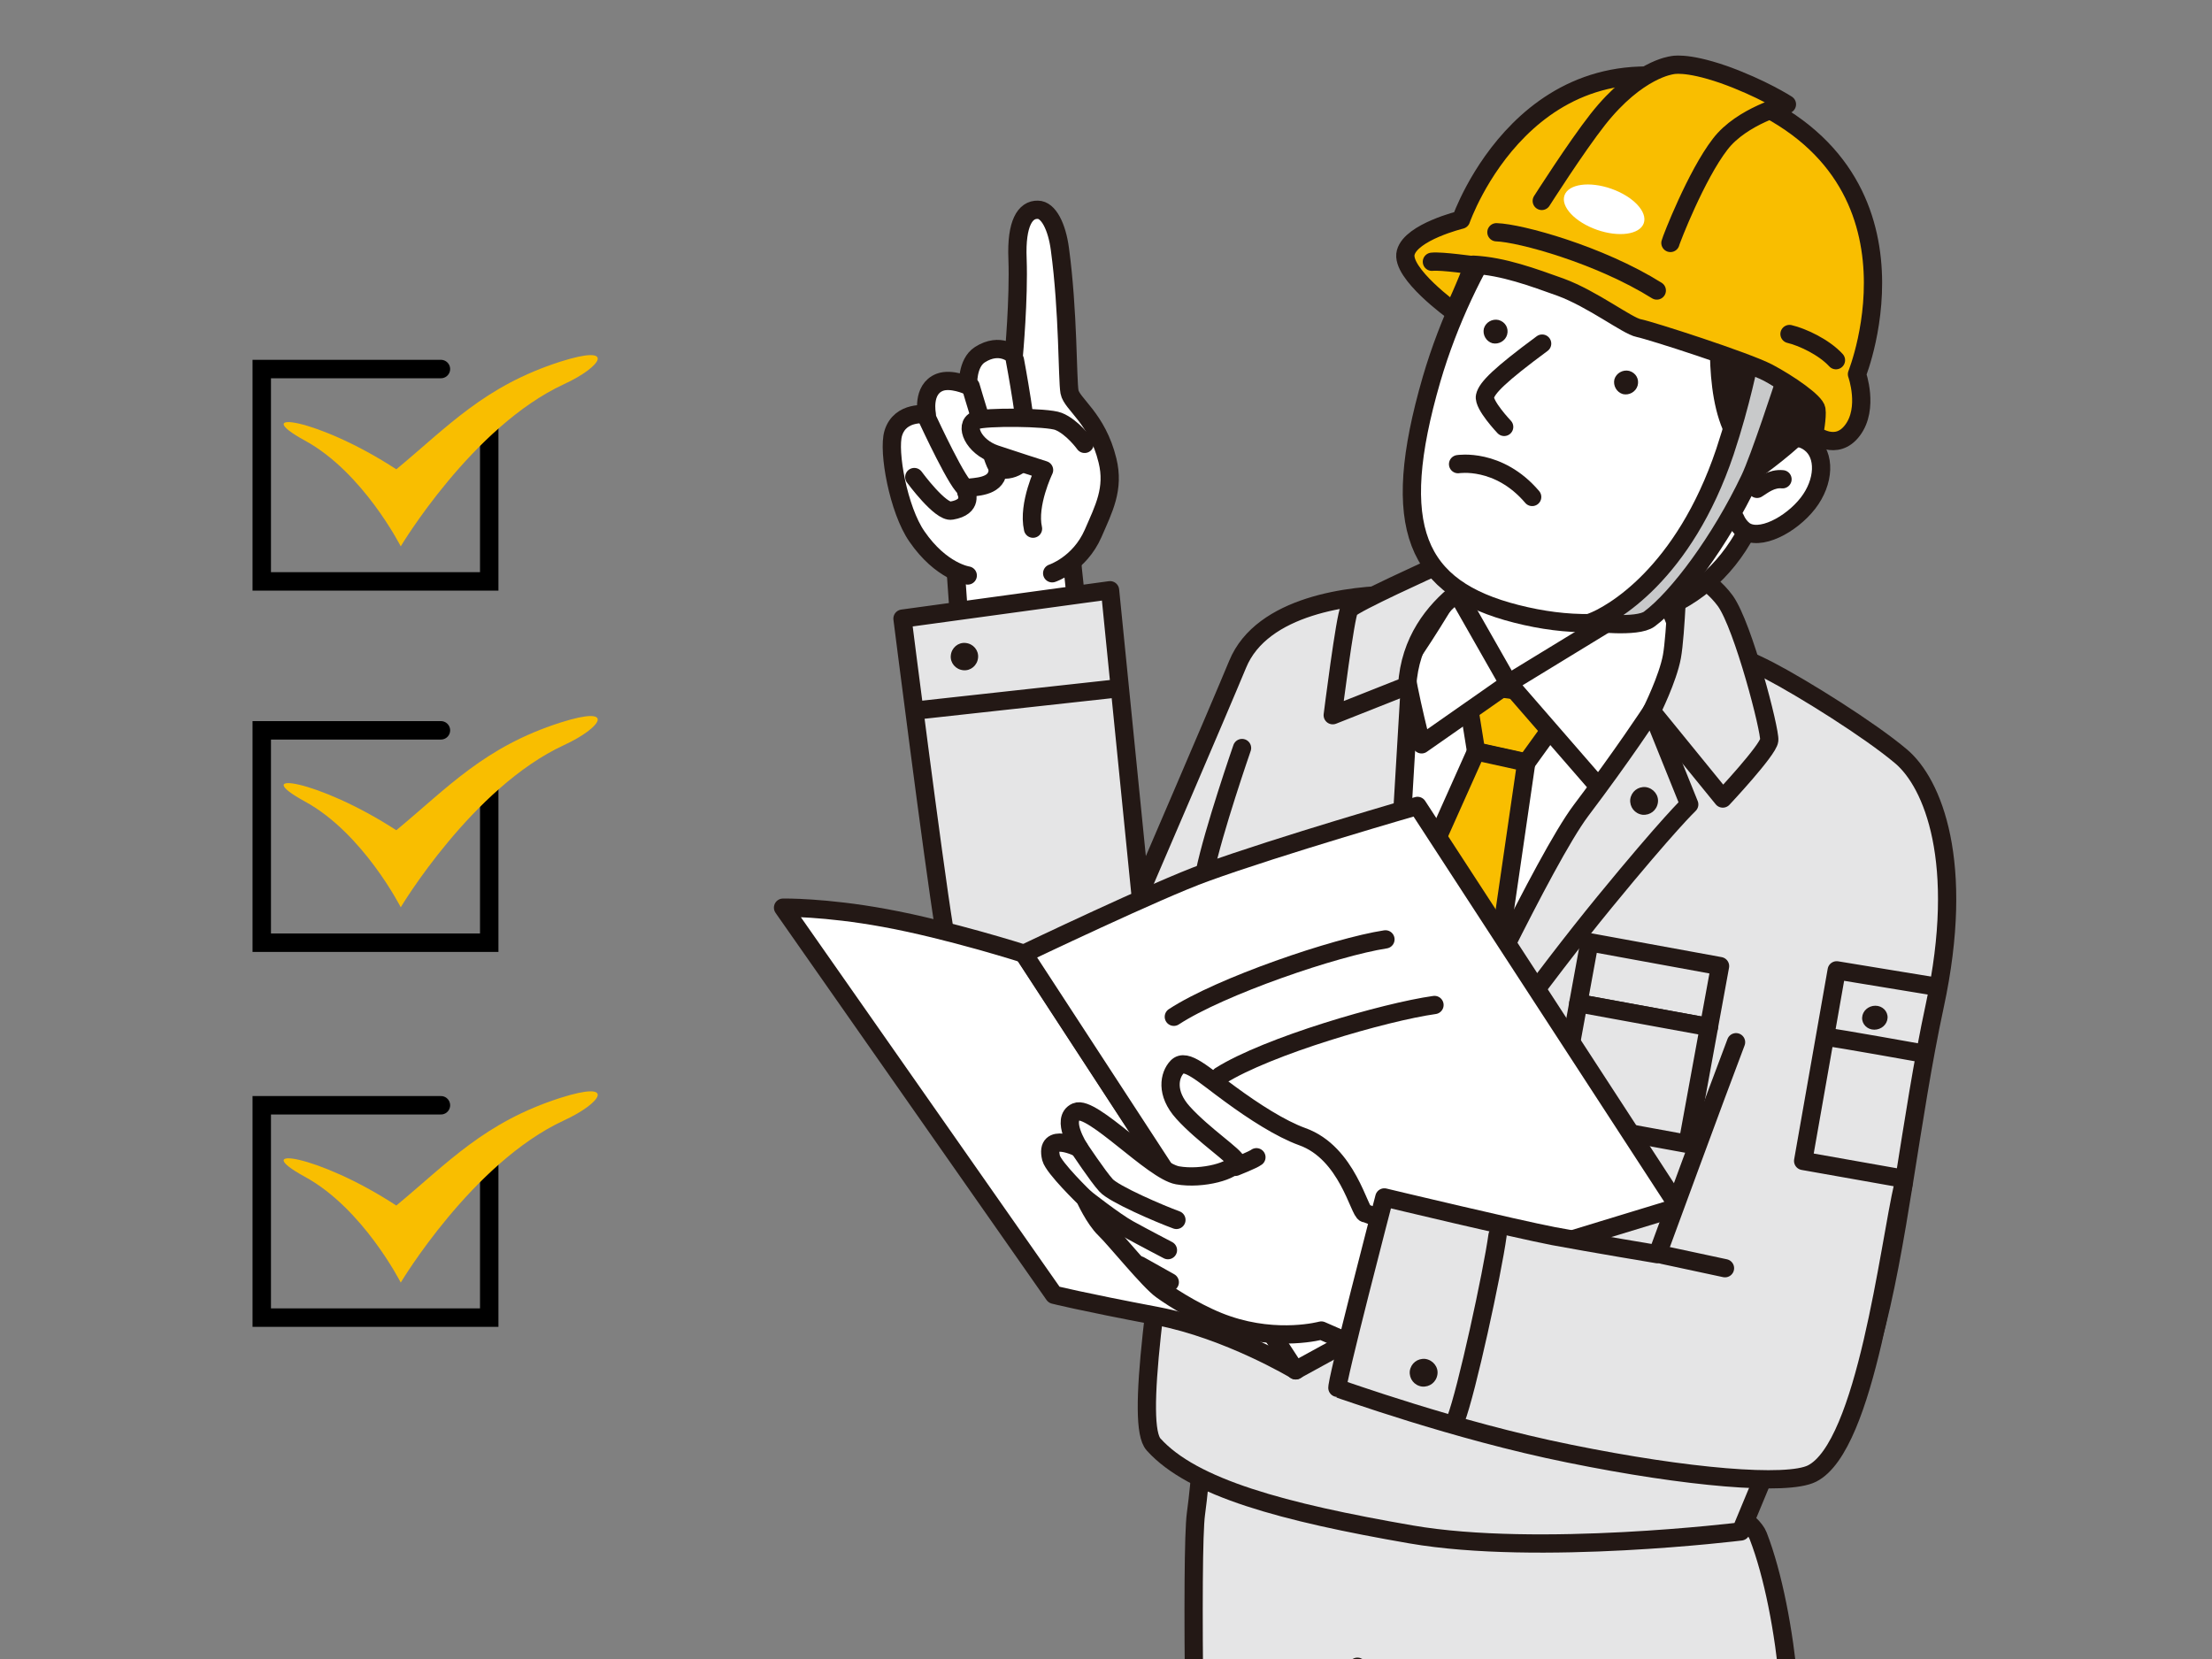
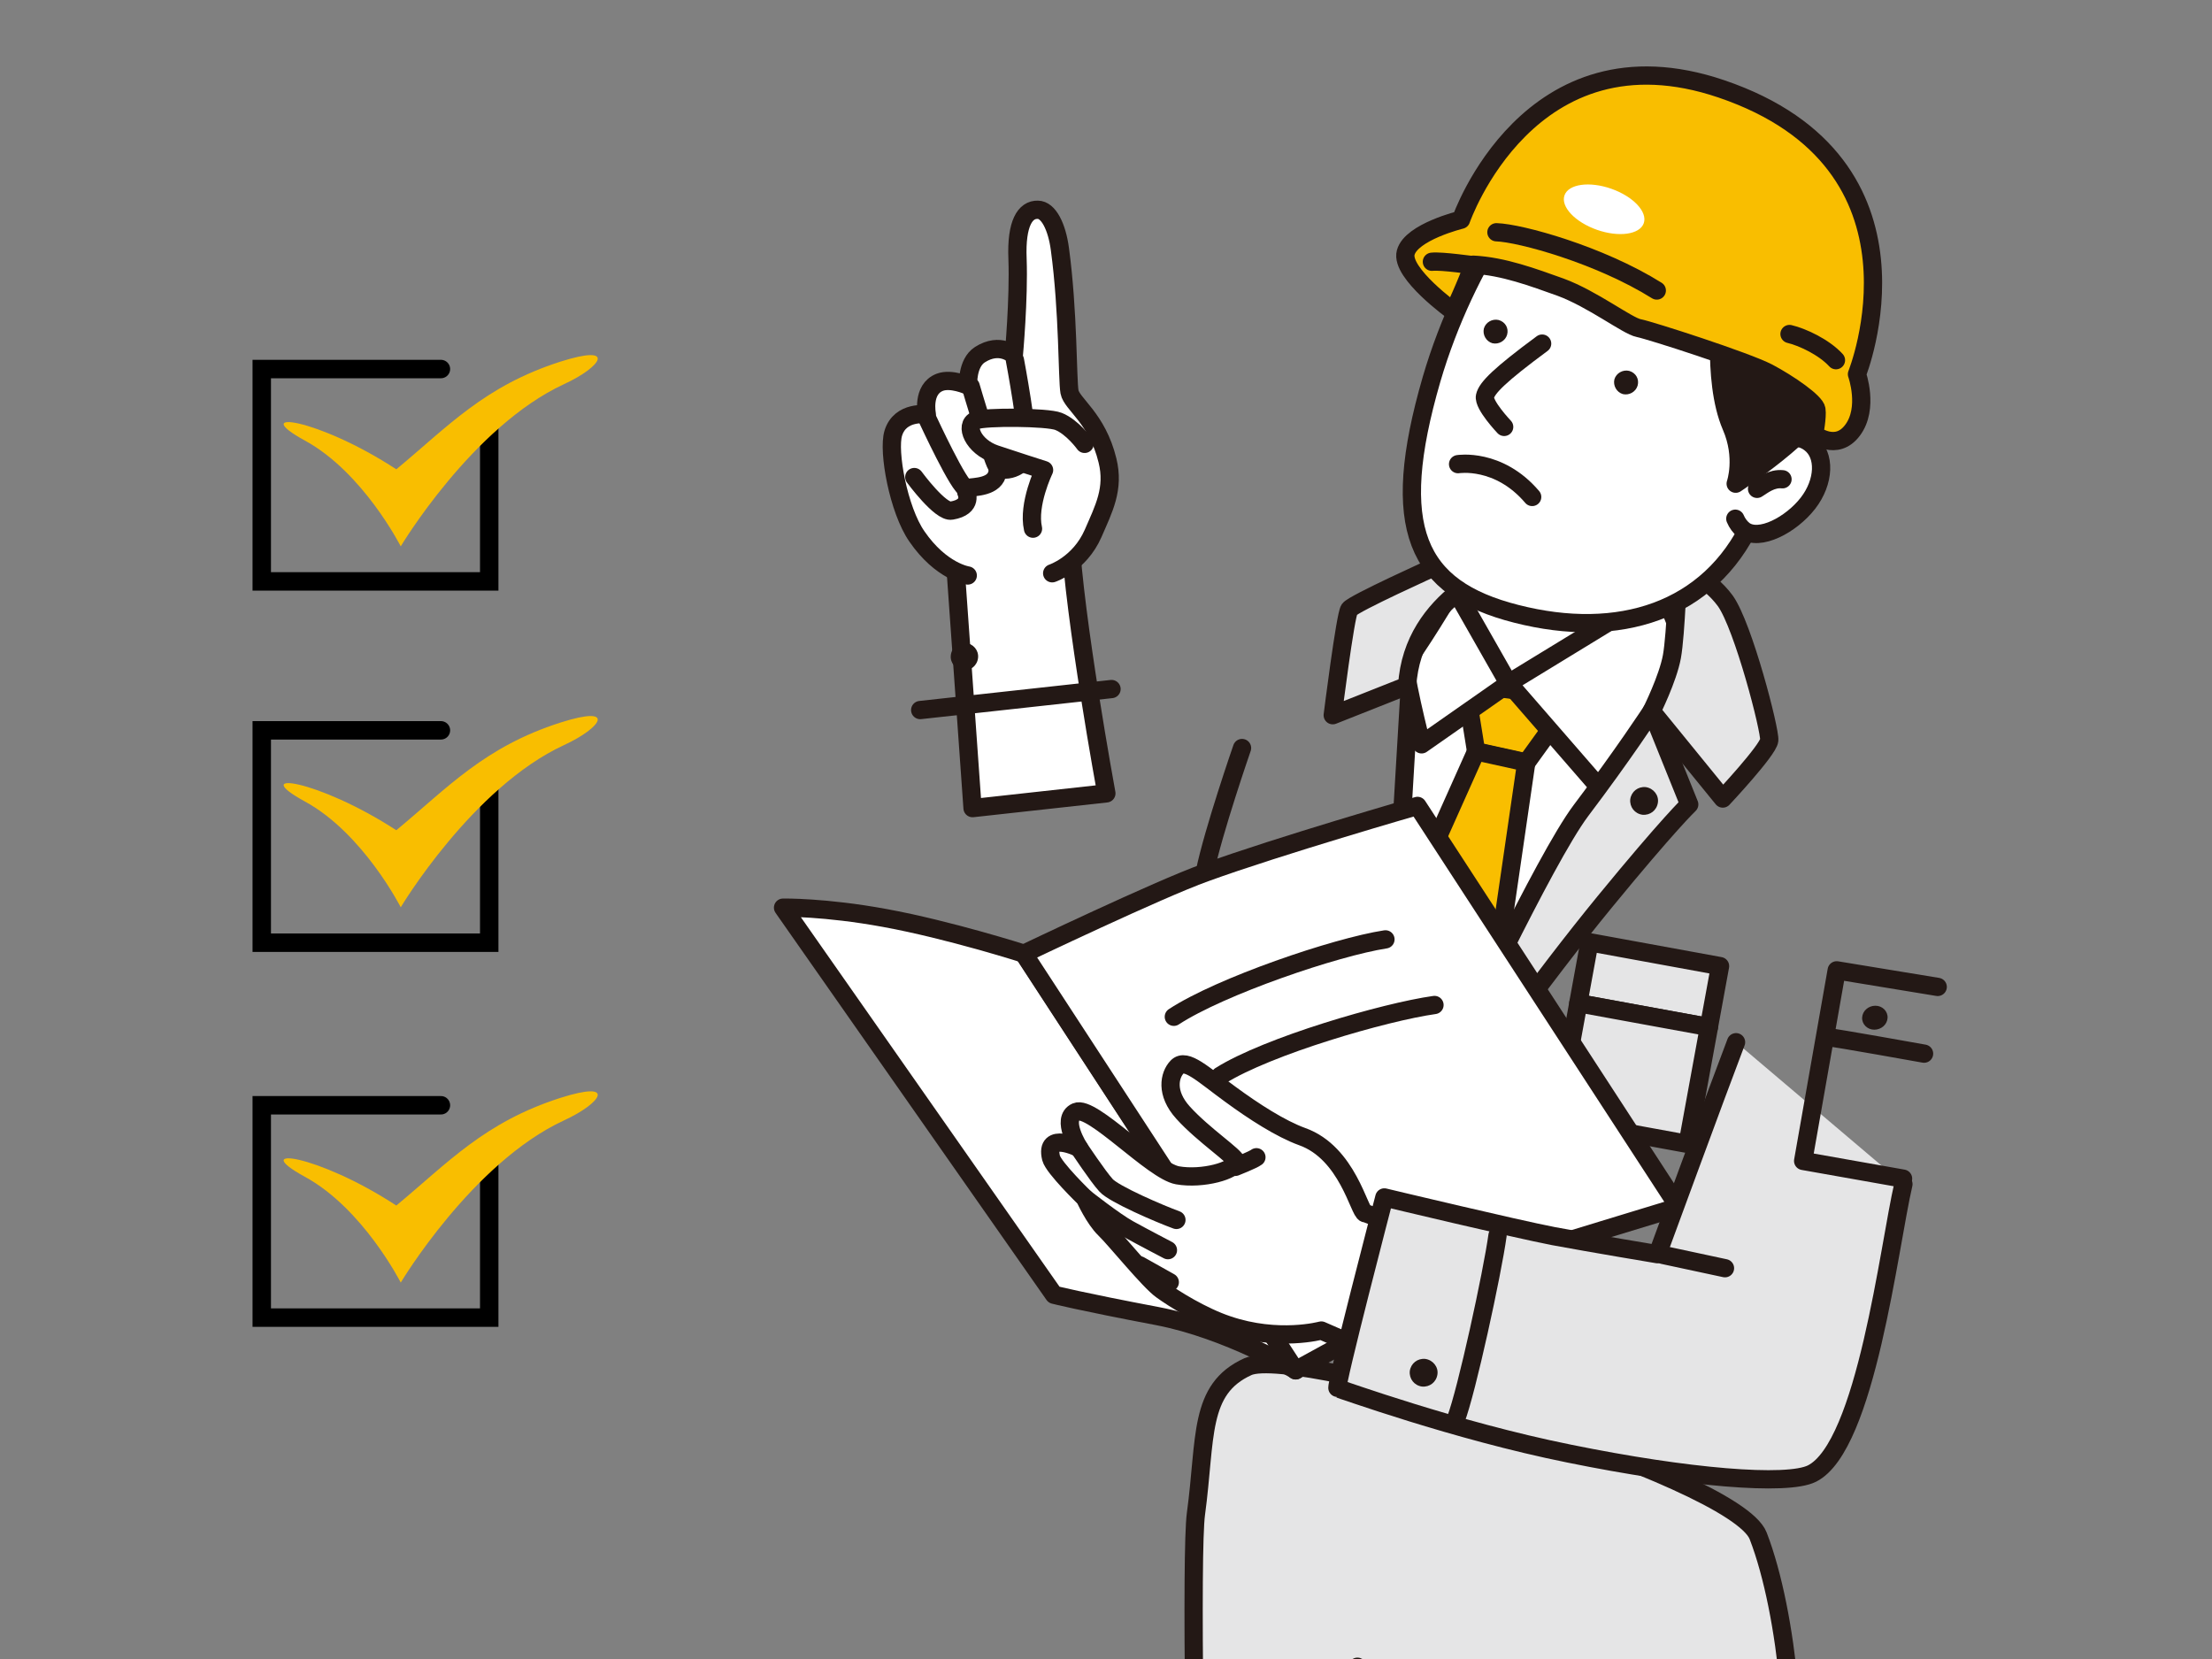
<svg xmlns="http://www.w3.org/2000/svg" xmlns:xlink="http://www.w3.org/1999/xlink" version="1.1" id="レイヤー_1" x="0px" y="0px" viewBox="0 0 600 450" style="enable-background:new 0 0 600 450;" xml:space="preserve">
  <rect x="0" y="0" width="600" height="450" fill="#808080" stroke="none" />
  <style type="text/css">
	.st0{clip-path:url(#SVGID_00000098918374584582687580000012529641919102748298_);}
	.st1{fill:#E5E5E6;stroke:#231815;stroke-width:4.953;stroke-linecap:round;stroke-linejoin:round;stroke-miterlimit:10;}
	.st2{fill:#FFFFFF;stroke:#231815;stroke-width:4.953;stroke-linecap:round;stroke-linejoin:round;stroke-miterlimit:10;}
	.st3{fill:#F9BE00;stroke:#231815;stroke-width:4.953;stroke-linecap:round;stroke-linejoin:round;stroke-miterlimit:10;}
	.st4{fill:#231815;}
	.st5{fill:none;stroke:#231815;stroke-width:4.953;stroke-linecap:round;stroke-linejoin:round;stroke-miterlimit:10;}
	.st6{fill:#231815;stroke:#231815;stroke-width:4.953;stroke-linecap:round;stroke-linejoin:round;stroke-miterlimit:10;}
	.st7{fill:#C8C9CA;stroke:#231815;stroke-width:4.953;stroke-linecap:round;stroke-linejoin:round;stroke-miterlimit:10;}
	.st8{fill:#FFFFFF;}
	.st9{fill:none;stroke:#000000;stroke-width:5;stroke-linecap:round;stroke-miterlimit:10;}
	.st10{fill:#F9BE00;}
</style>
  <g>
    <defs>
      <rect id="SVGID_1_" x="179.1" y="-110" width="373.1" height="560" />
    </defs>
    <clipPath id="SVGID_00000103972202747536910840000006454050378501898626_">
      <use xlink:href="#SVGID_1_" style="overflow:visible;" />
    </clipPath>
    <g style="clip-path:url(#SVGID_00000103972202747536910840000006454050378501898626_);">
      <g>
        <path class="st1" d="M476.9,416.6c8.2,21.2,11.6,60.9,7.4,79.1c-4.2,18.2,9.5,224.1,9.5,224.1s-10.1,13.2-32.4,13.3     c-22.3,0.1-40.7-13.4-40.7-13.4s-15.9-223.5-25.4-231l-3.1,220c0,0-19.6,5.7-35.7,4.6S329,700.8,329,700.8s-7.4-269.6-4.6-290.2     c2.8-20.6,0.6-33.8,14.1-39.9C352,364.7,470.6,400.3,476.9,416.6z" />
        <path class="st1" d="M368.2,452.1c3.6,1.3,19.4,14.8,19.4,14.8c6.6,10.7,7.8,21.8,7.8,21.8" />
      </g>
      <path class="st2" d="M300.1,215.2c0,0-8.8-47.9-9.8-70l-31.6,2l5.1,72L300.1,215.2z" />
      <g>
        <g>
          <path class="st2" d="M285.4,155.5c0,0,7.4-2.4,11.1-10.8c2.9-6.7,5.8-12.1,3.9-19.8c-2.8-11.5-9.7-15.3-10.3-18.6      c-0.6-3.4-0.3-21.7-2.6-38.7c-0.8-6.1-3.1-10.7-6-10.7c-3.4-0.1-5.9,3.6-5.5,13.3c0.4,10.9-1,26.1-1,26.1s-3.7-3.6-9.2-0.1      c-3.6,2.3-3.2,8.4-3.2,8.4s-4.6-2.1-7.7-0.9c-4.9,1.9-3.5,8.7-3.5,8.7s-7.2-1.1-9.1,5.1c-1.5,4.9,1.4,20.8,6.4,28      c6.6,9.6,13.8,10.6,13.8,10.6" />
          <path class="st2" d="M248,129.4c0,0,7.1,9.7,10.1,9.1c6-1,4-5,4-5" />
          <path class="st2" d="M270.6,128c-0.6,4.2-6.1,4-8.5,4.4c-1.7,0.3-10.4-18.5-10.4-18.5" />
          <path class="st2" d="M275.3,97.7c0,0,3.9,20.6,3.2,25.2c-0.6,4-6.8,5.8-8.2,3.4c-1.4-2.4-7-21.5-7-21.5" />
        </g>
        <path class="st2" d="M294.2,120.4c0,0-3.3-4.6-7.1-6.1c-3-1.2-19.9-1.3-22.4-0.3c-3.2,1.3-0.7,7.2,5.3,9.2     c3.5,1.2,13.2,4.3,13.2,4.3s-4.5,9.3-3,15.9" />
      </g>
      <path class="st2" d="M339.8,252.5c-0.2,1.2-3.4,27.3-3.4,27.3" />
-       <path class="st1" d="M301.1,160.1l8.2,81.9c0,0,21.1-49,26.4-61.8c6.6-16.1,30.8-18.9,43.2-18.9c8.2,0.4,8.8,1.2,17.3,3.3    c11,4.7,19.8,8.7,25.7,9.3c14.5,1.4,25.4-6,25.4-6s23.4,9.2,32.6,14c9.2,4.8,27.3,16.1,35.8,23.3c8.5,7.2,17.5,28.6,9.1,67.6    c-6.6,30.6-9.9,65.8-17,91.1c-9.1,32-22.8,20.7-22.8,20.7l-12.8,30.8c0,0-54.9,6.8-89.5,0.8c-34.6-6-59.2-12.6-69.8-24.4    c-4.8-5.3,0.5-41.5,9.1-98c-26.4,37.1-59.9-5.5-65.9-42c-3-18.4-11.3-84-11.3-84L301.1,160.1z" />
      <polygon class="st2" points="396.6,152.7 394.9,184.1 456.6,191.8 459.1,161   " />
      <polygon class="st2" points="382.7,181.3 456.3,194 407.6,282.4 379.5,235.1   " />
      <path class="st3" d="M397.4,185.2c3,0.8,29.3,4.1,29.3,4.1L414,206.9l-13.6-3L397.4,185.2z" />
      <path class="st3" d="M400.4,203.8l13.6,3l-7,48.1l-14.8,29.1c0,0-13.1-32.6-11.9-35.5C381.7,245.7,400.4,203.8,400.4,203.8z" />
      <path class="st2" d="M394.4,159.4l14.8,26l-23.6,16.5c0,0-5.6-21.9-4.2-22.6C382.8,178.6,394.4,159.4,394.4,159.4z" />
      <path class="st2" d="M450.8,159.9l-41.6,25.4l25.2,29c0,0,22.6-34.6,23.2-35.9C458.3,177.2,450.8,159.9,450.8,159.9z" />
-       <path class="st1" d="M408.3,153.4c0,0-25.2,8.3-26.6,32.6l-20.2,8c0,0,3.4-27.1,4.5-28.7c1.1-1.6,23.3-11.6,23.3-11.6L408.3,153.4    z" />
+       <path class="st1" d="M408.3,153.4c0,0-25.2,8.3-26.6,32.6l-20.2,8c0,0,3.4-27.1,4.5-28.7c1.1-1.6,23.3-11.6,23.3-11.6z" />
      <path class="st1" d="M455.2,153.4c0,0-0.6,18.7-1.7,24.7c-1.1,6-5.5,14.8-5.5,14.8l19.3,23.7c0,0,12.3-13.1,12.6-15.8    c0.3-2.6-7-30.9-11.9-37.8C463.1,156.3,455.2,153.4,455.2,153.4z" />
      <path class="st1" d="M448,192.9l10.2,25.3c0,0-5.6,5.3-22.9,26.4c-17.3,21.1-37.6,49.6-37.6,49.6l-3.4-8.6    c0,0,24.6-52.5,34.5-65.7C440.3,204.7,448,192.9,448,192.9z" />
      <g>
-         <rect x="339.8" y="249.2" transform="matrix(0.992 0.124 -0.124 0.992 34.749 -43.166)" class="st1" width="48.5" height="16.8" />
        <rect x="336.8" y="265.7" transform="matrix(0.992 0.124 -0.124 0.992 37.736 -42.602)" class="st1" width="48.5" height="32.2" />
      </g>
      <g>
        <rect x="429" y="258.8" transform="matrix(0.984 0.18 -0.18 0.984 55.582 -76.303)" class="st1" width="36" height="16.8" />
        <rect x="424.6" y="275.2" transform="matrix(0.984 0.18 -0.18 0.984 59.854 -75.11)" class="st1" width="36" height="32.2" />
      </g>
      <path class="st4" d="M449.7,217.7c-0.3,2.1-2.1,3.5-4.2,3.3c-2.1-0.3-3.5-2.1-3.3-4.2c0.3-2.1,2.1-3.5,4.2-3.3    C448.5,213.8,450,215.7,449.7,217.7z" />
      <path class="st2" d="M481.1,124.1c-1.6,1-3.2,2.4-4.5,4.1c-3.4,4.3-4.4,9.5-2.9,13.2" />
      <path class="st2" d="M407,61.9c-6.7,10.2-14,24.9-18.7,41c-11.7,40.3-4.2,56.7,23,63.6c27.8,7.1,52.3-0.6,63.7-24.8    c6.1-13,16.3-29.9,18.1-46.2c1.8-16.3-1.3-39.8-39.3-50.6C429.8,38.1,419,43.4,407,61.9z" />
      <path class="st5" d="M418.3,93.2c-11.5,8.5-15,12-15.5,14.3c-0.5,2.3,5.2,8.3,5.2,8.3" />
      <path class="st4" d="M444.2,104.6c-0.5,1.7-2.3,2.7-4,2.3c-1.7-0.5-2.7-2.3-2.3-4c0.5-1.7,2.3-2.7,4-2.3    C443.7,101.1,444.7,102.8,444.2,104.6z" />
      <path class="st4" d="M408.8,90.8c-0.5,1.7-2.3,2.7-4,2.3c-1.7-0.5-2.7-2.3-2.3-4c0.5-1.7,2.3-2.7,4-2.3    C408.3,87.3,409.3,89,408.8,90.8z" />
      <path class="st2" d="M470.7,140.7c0.5,1.2,1.3,2.3,2.3,3.1c4.2,3.2,12.9-1.5,17.4-7.3c4.5-5.8,4.8-13.1,0.6-16.3    c-2.9-2.3-7.3-2-11.2,0.5" />
      <path class="st6" d="M467.1,81.1c0,0-3,21.7,2.5,34.5c3.7,8.5,1.2,15.6,1.2,15.6s22.1-14.6,23.8-22.3s-7.8-9.9-18.3-14.2    C465.9,90.3,467.1,81.1,467.1,81.1z" />
-       <path class="st7" d="M474.6,97.4c0,0-2.3,11.9-6.7,25.1c-11.2,33.3-30.8,44.3-36.3,46.3c0,0,12.5,1.6,15.8-0.9    c7.8-5.8,19.3-21.3,27.2-37.9c2.7-5.6,9.4-26.2,9.4-26.2L474.6,97.4z" />
      <path class="st3" d="M394.3,84.5c0,0-14.5-10.4-13-16c1.5-5.6,15-8.9,15-8.9s18.4-53.2,70.6-35.5c59.8,20.3,36.8,77.4,36.8,77.4    s3.3,9.2-1.2,15.2c-4.4,5.9-10.4,1.1-10.4,1.1s0.9-4.8,0.6-6.7c-0.2-2-7.6-7.1-13.1-10c-5.9-3.1-32-11.5-35.1-12.1    c-3.1-0.6-12.5-7.9-21.2-11.1c-7.3-2.6-15.5-5.7-23.7-6.1C398.1,76.4,394.3,84.5,394.3,84.5z" />
-       <path class="st3" d="M418.2,54.5c0,0,9.3-14.6,15.2-22.1c10.8-13.7,20.1-14.7,20.1-14.7s3.6-1.1,14,2.5    c10.4,3.7,17.2,8.1,17.2,8.1s-12.2,3.1-18.1,10.8c-6.5,8.4-13.3,25.9-13.5,26.8" />
      <ellipse transform="matrix(0.332 -0.943 0.943 0.332 237.161 448.335)" class="st8" cx="435.2" cy="56.7" rx="5.9" ry="11.4" />
      <path class="st3" d="M405.9,63c6.5,0.2,28,6.1,43.5,15.8" />
      <path class="st3" d="M401.2,72.1c-1.6-0.1-10.1-1.4-12.8-1.1" />
      <path class="st2" d="M476.6,132.6c1.6-1,3.9-2.9,6.9-2.6" />
      <g>
        <path class="st2" d="M212.4,246.2c0,0,11.3-0.2,27.6,2.8c17.5,3.2,37.8,9.7,37.8,9.7l73.7,113c0,0-18.3-11-37.5-14.7     c-21.1-4-28.1-5.8-28.1-5.8L212.4,246.2z" />
        <path class="st2" d="M277.7,258.7l73.7,113c0,0,50.8-28,57.8-30.2c7-2.2,46.1-14.1,46.1-14.1l-70.8-108.8     c0,0-37.5,10.8-57.6,18.1C314.3,241.2,277.7,258.7,277.7,258.7z" />
      </g>
      <g>
        <path class="st2" d="M386.8,336.4c0,0-14.9-7.1-16.5-7.3c-1.6-0.2-4.7-16.4-17.1-20.8c-5.8-2.1-13.1-6.8-19.5-11.5     c-7.3-5.3-12-9.9-14.4-7.4c-2.1,2.2-3.2,7.1,1.6,12.4c5.5,6.1,14.5,12,14.4,13.3c-0.3,2.4-9.1,4.9-15.9,3.7     c-6.7-1.2-23.2-19.1-27.5-17.2s0.8,9.8,0.8,9.8s-9.4-4.7-7.6,2.7c0.7,2.7,9.2,10.9,9.2,10.9s2.5,5.6,5.4,8.4     c2.9,2.8,12,14.1,15.4,16.5c3.3,2.4,11,7.2,17.9,9.5c13.8,4.7,25.4,1.5,25.4,1.5l25.4,11.1c0,0,17-17.7,18.1-23.2     C402.9,343.4,386.8,336.4,386.8,336.4z" />
        <path class="st2" d="M335.1,316.5c0,0,4.8-1.9,5.7-2.6" />
        <path class="st2" d="M292.7,311.4c0,0,5.1,7.7,7.3,10.1c2.1,2.4,14.7,7.8,19.1,9.4" />
        <path class="st2" d="M294.3,325c0,0,8,6.3,11.8,8.4c3.8,2.1,10.7,5.7,10.7,5.7" />
        <line class="st2" x1="309.1" y1="343.2" x2="317.3" y2="347.8" />
      </g>
      <path class="st1" d="M470.9,282.7c-4.9,12.8-21.3,57.5-21.3,57.5s-18-3-28.2-4.9c-10.4-2-45.9-10.5-45.9-10.5    s-13.5,51.7-12.7,51.8c0.8,0.1,31.6,11.4,62.9,17.7c31.9,6.5,59,8.8,65.8,5.4c14.7-7.4,20.9-61.8,24.8-78.5" />
      <path class="st1" d="M406.2,335.1c-1.4,10.2-8.4,42.4-11.3,49.9" />
      <path class="st4" d="M389.9,372.8c-0.3,2.1-2.1,3.5-4.2,3.3c-2.1-0.3-3.5-2.1-3.3-4.2c0.3-2.1,2.1-3.5,4.2-3.3    C388.7,368.9,390.2,370.8,389.9,372.8z" />
      <line class="st1" x1="451.1" y1="340.4" x2="467.9" y2="344" />
      <g>
        <path class="st4" d="M512,276.1c-0.1,1.8-1.7,3.2-3.6,3.2c-1.9,0-3.4-1.5-3.3-3.3c0.1-1.8,1.7-3.2,3.6-3.2     C510.6,272.8,512.1,274.3,512,276.1z" />
        <polyline class="st5" points="525.6,267.7 498.2,263.2 489.1,314.9 516.2,319.7    " />
        <path class="st5" d="M496.2,281.4c1.2,0,25.7,4.4,25.7,4.4" />
      </g>
      <path class="st3" d="M498,97.7c-3.3-3.6-9.2-6.3-12.6-7.1" />
      <line class="st3" x1="249.6" y1="192.6" x2="301.5" y2="186.9" />
      <path class="st5" d="M375.8,254.8c-13.6,2.1-44.7,12.7-57.4,21" />
      <path class="st5" d="M389.1,272.6c-13.5,1.9-45.2,11.1-58.1,19.2" />
      <path class="st4" d="M265.3,178.4c-0.2,2.1-2,3.6-4,3.4c-2.1-0.2-3.6-2-3.4-4c0.2-2.1,2-3.6,4-3.4    C264,174.6,265.5,176.4,265.3,178.4z" />
      <path class="st5" d="M336.9,202.9c0,0-7.8,22.5-10.1,33.7" />
    </g>
  </g>
  <polyline class="st9" points="119.6,100.1 71,100.1 71,157.7 132.7,157.7 132.7,111.6 " />
  <path class="st10" d="M82.7,119.5c15.8,8.6,26,28.7,26,28.7s19.4-32.5,44.3-44c10.2-4.7,14.4-11-1-6.1  c-20.6,6.6-30.5,17.6-44.5,29.2C86.1,113.3,67,110.9,82.7,119.5z" />
  <polyline class="st9" points="119.6,198.1 71,198.1 71,255.7 132.7,255.7 132.7,209.6 " />
  <path class="st10" d="M82.7,217.4c15.8,8.6,26,28.7,26,28.7s19.4-32.5,44.3-44c10.2-4.7,14.4-11-1-6.1  c-20.6,6.6-30.5,17.6-44.5,29.2C86.1,211.3,67,208.8,82.7,217.4z" />
  <polyline class="st9" points="119.6,299.8 71,299.8 71,357.4 132.7,357.4 132.7,311.3 " />
  <path class="st10" d="M82.7,319.2c15.8,8.6,26,28.7,26,28.7s19.4-32.5,44.3-44c10.2-4.7,14.4-11-1-6.1  c-20.6,6.6-30.5,17.6-44.5,29.2C86.1,313,67,310.6,82.7,319.2z" />
  <path class="st2" d="M395.5,125.9c0,0,11-1.8,20.1,8.9" />
</svg>